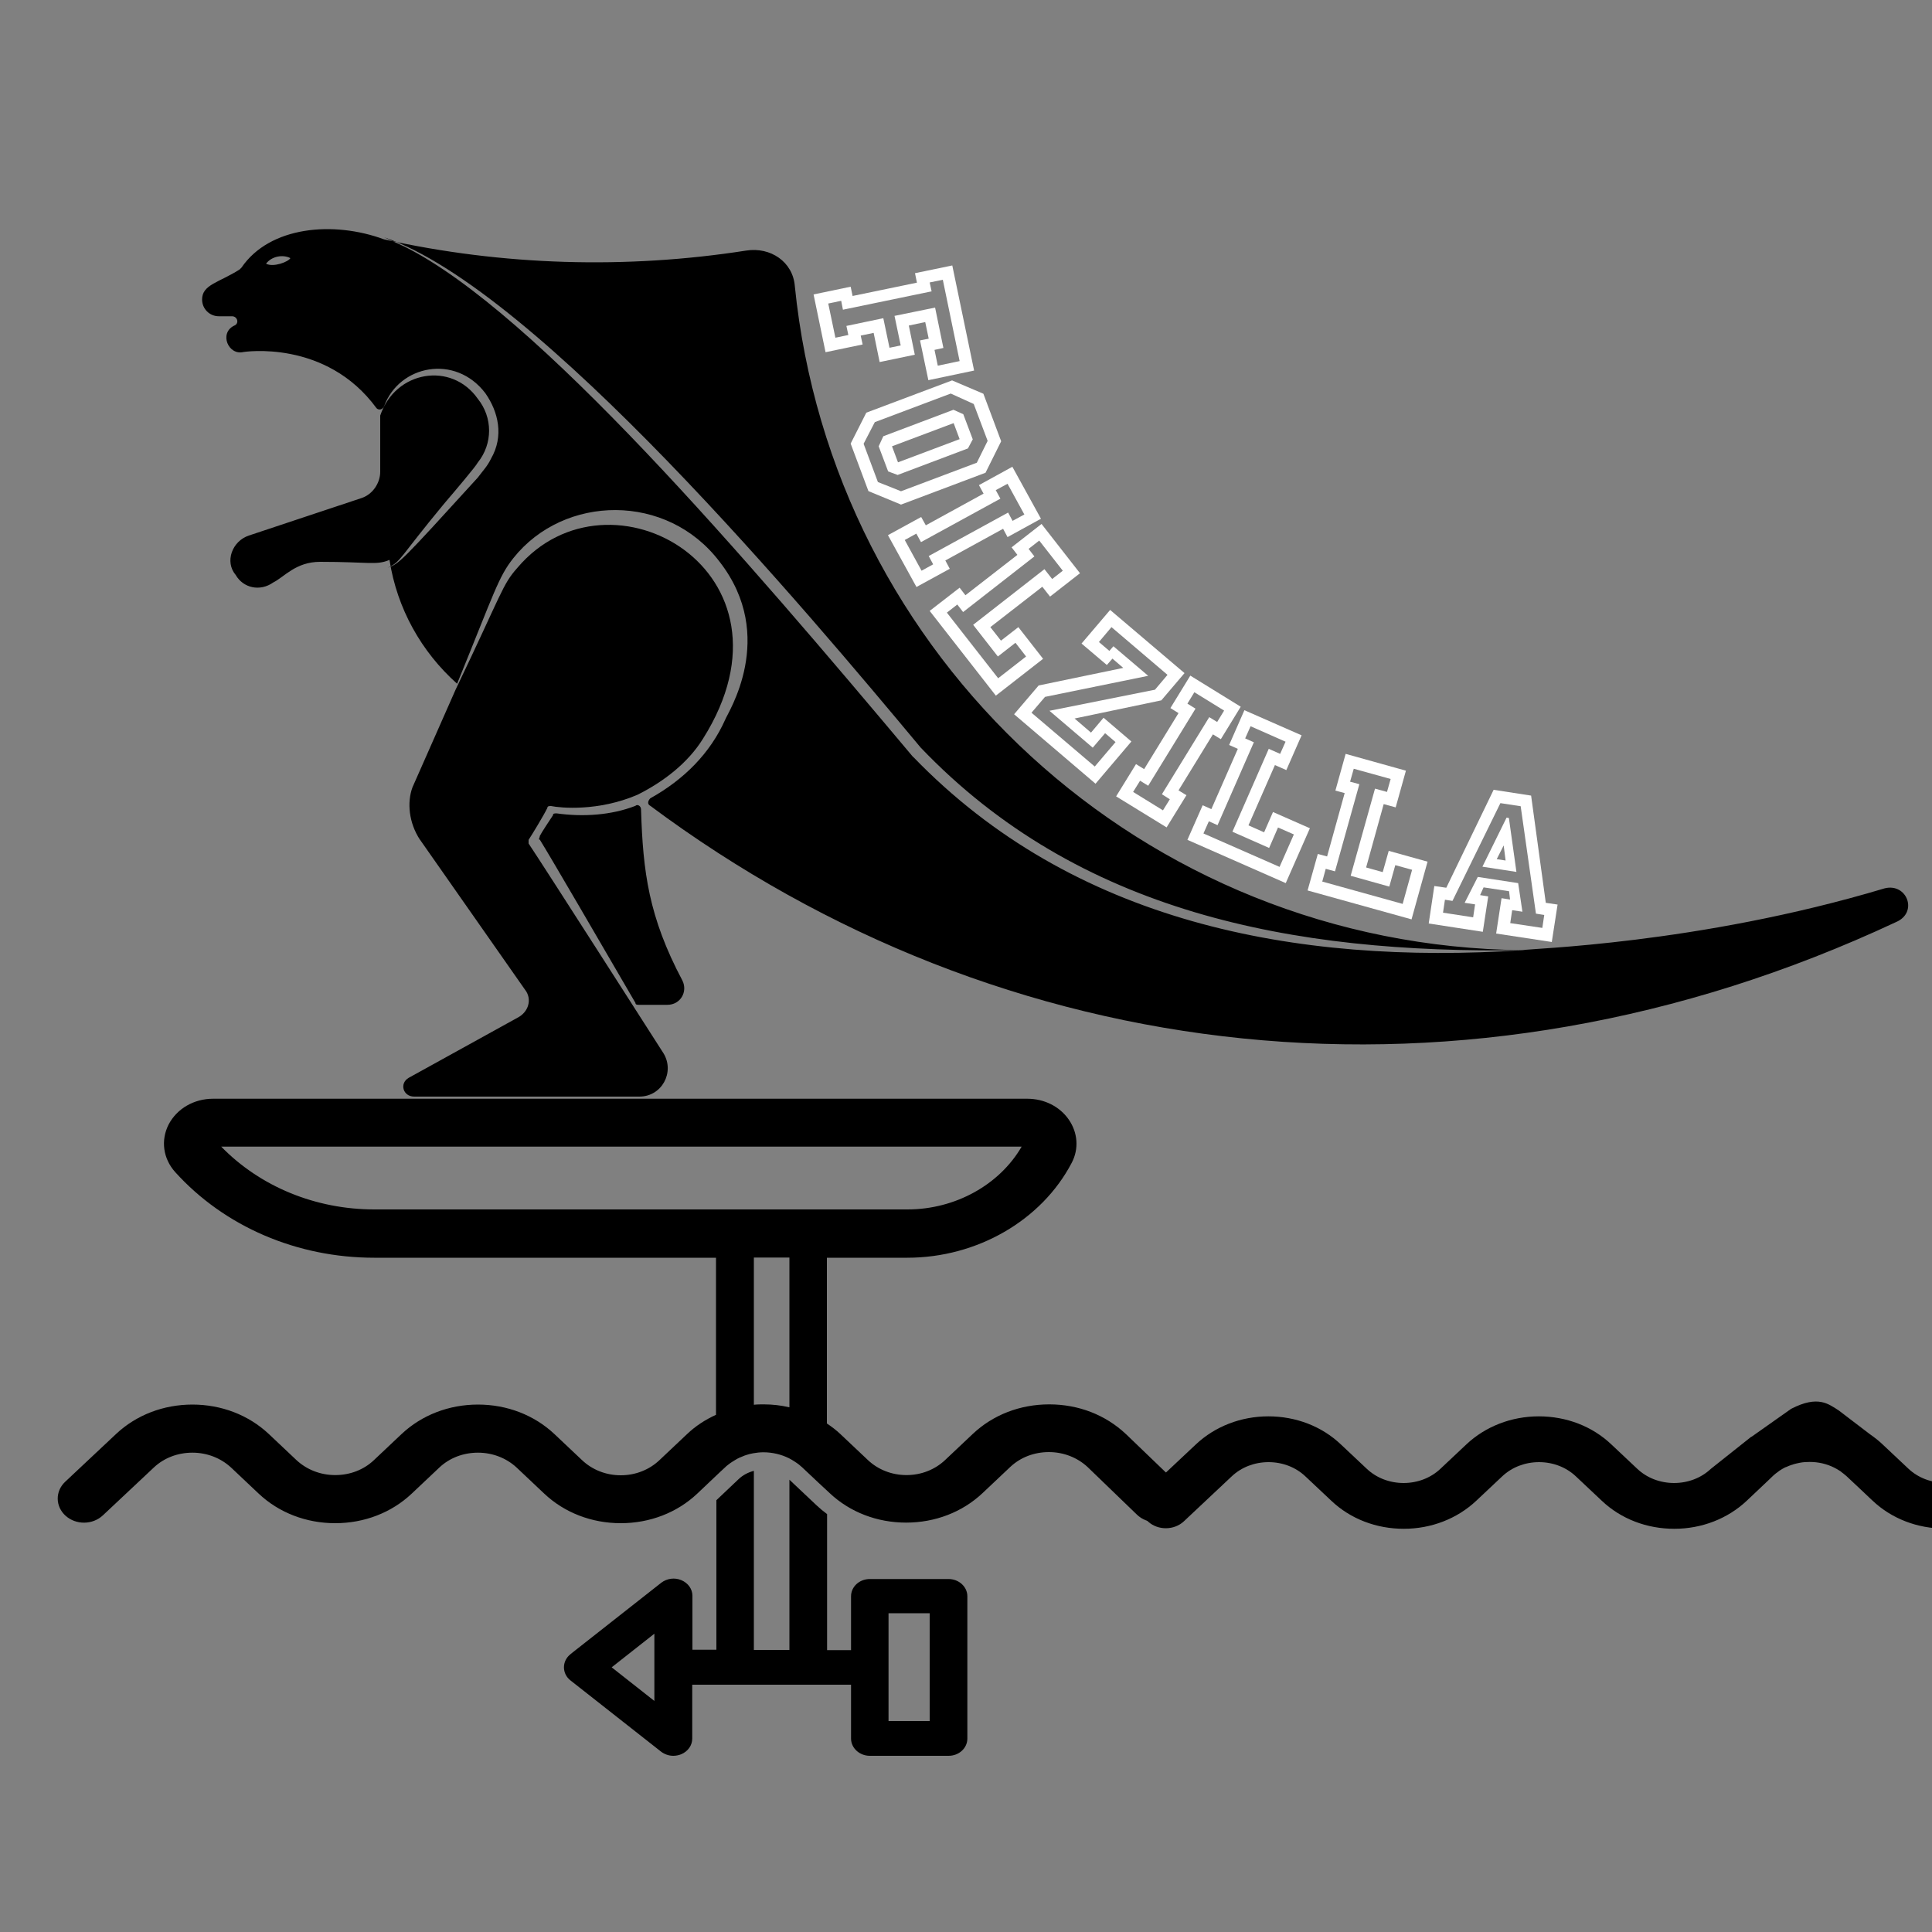
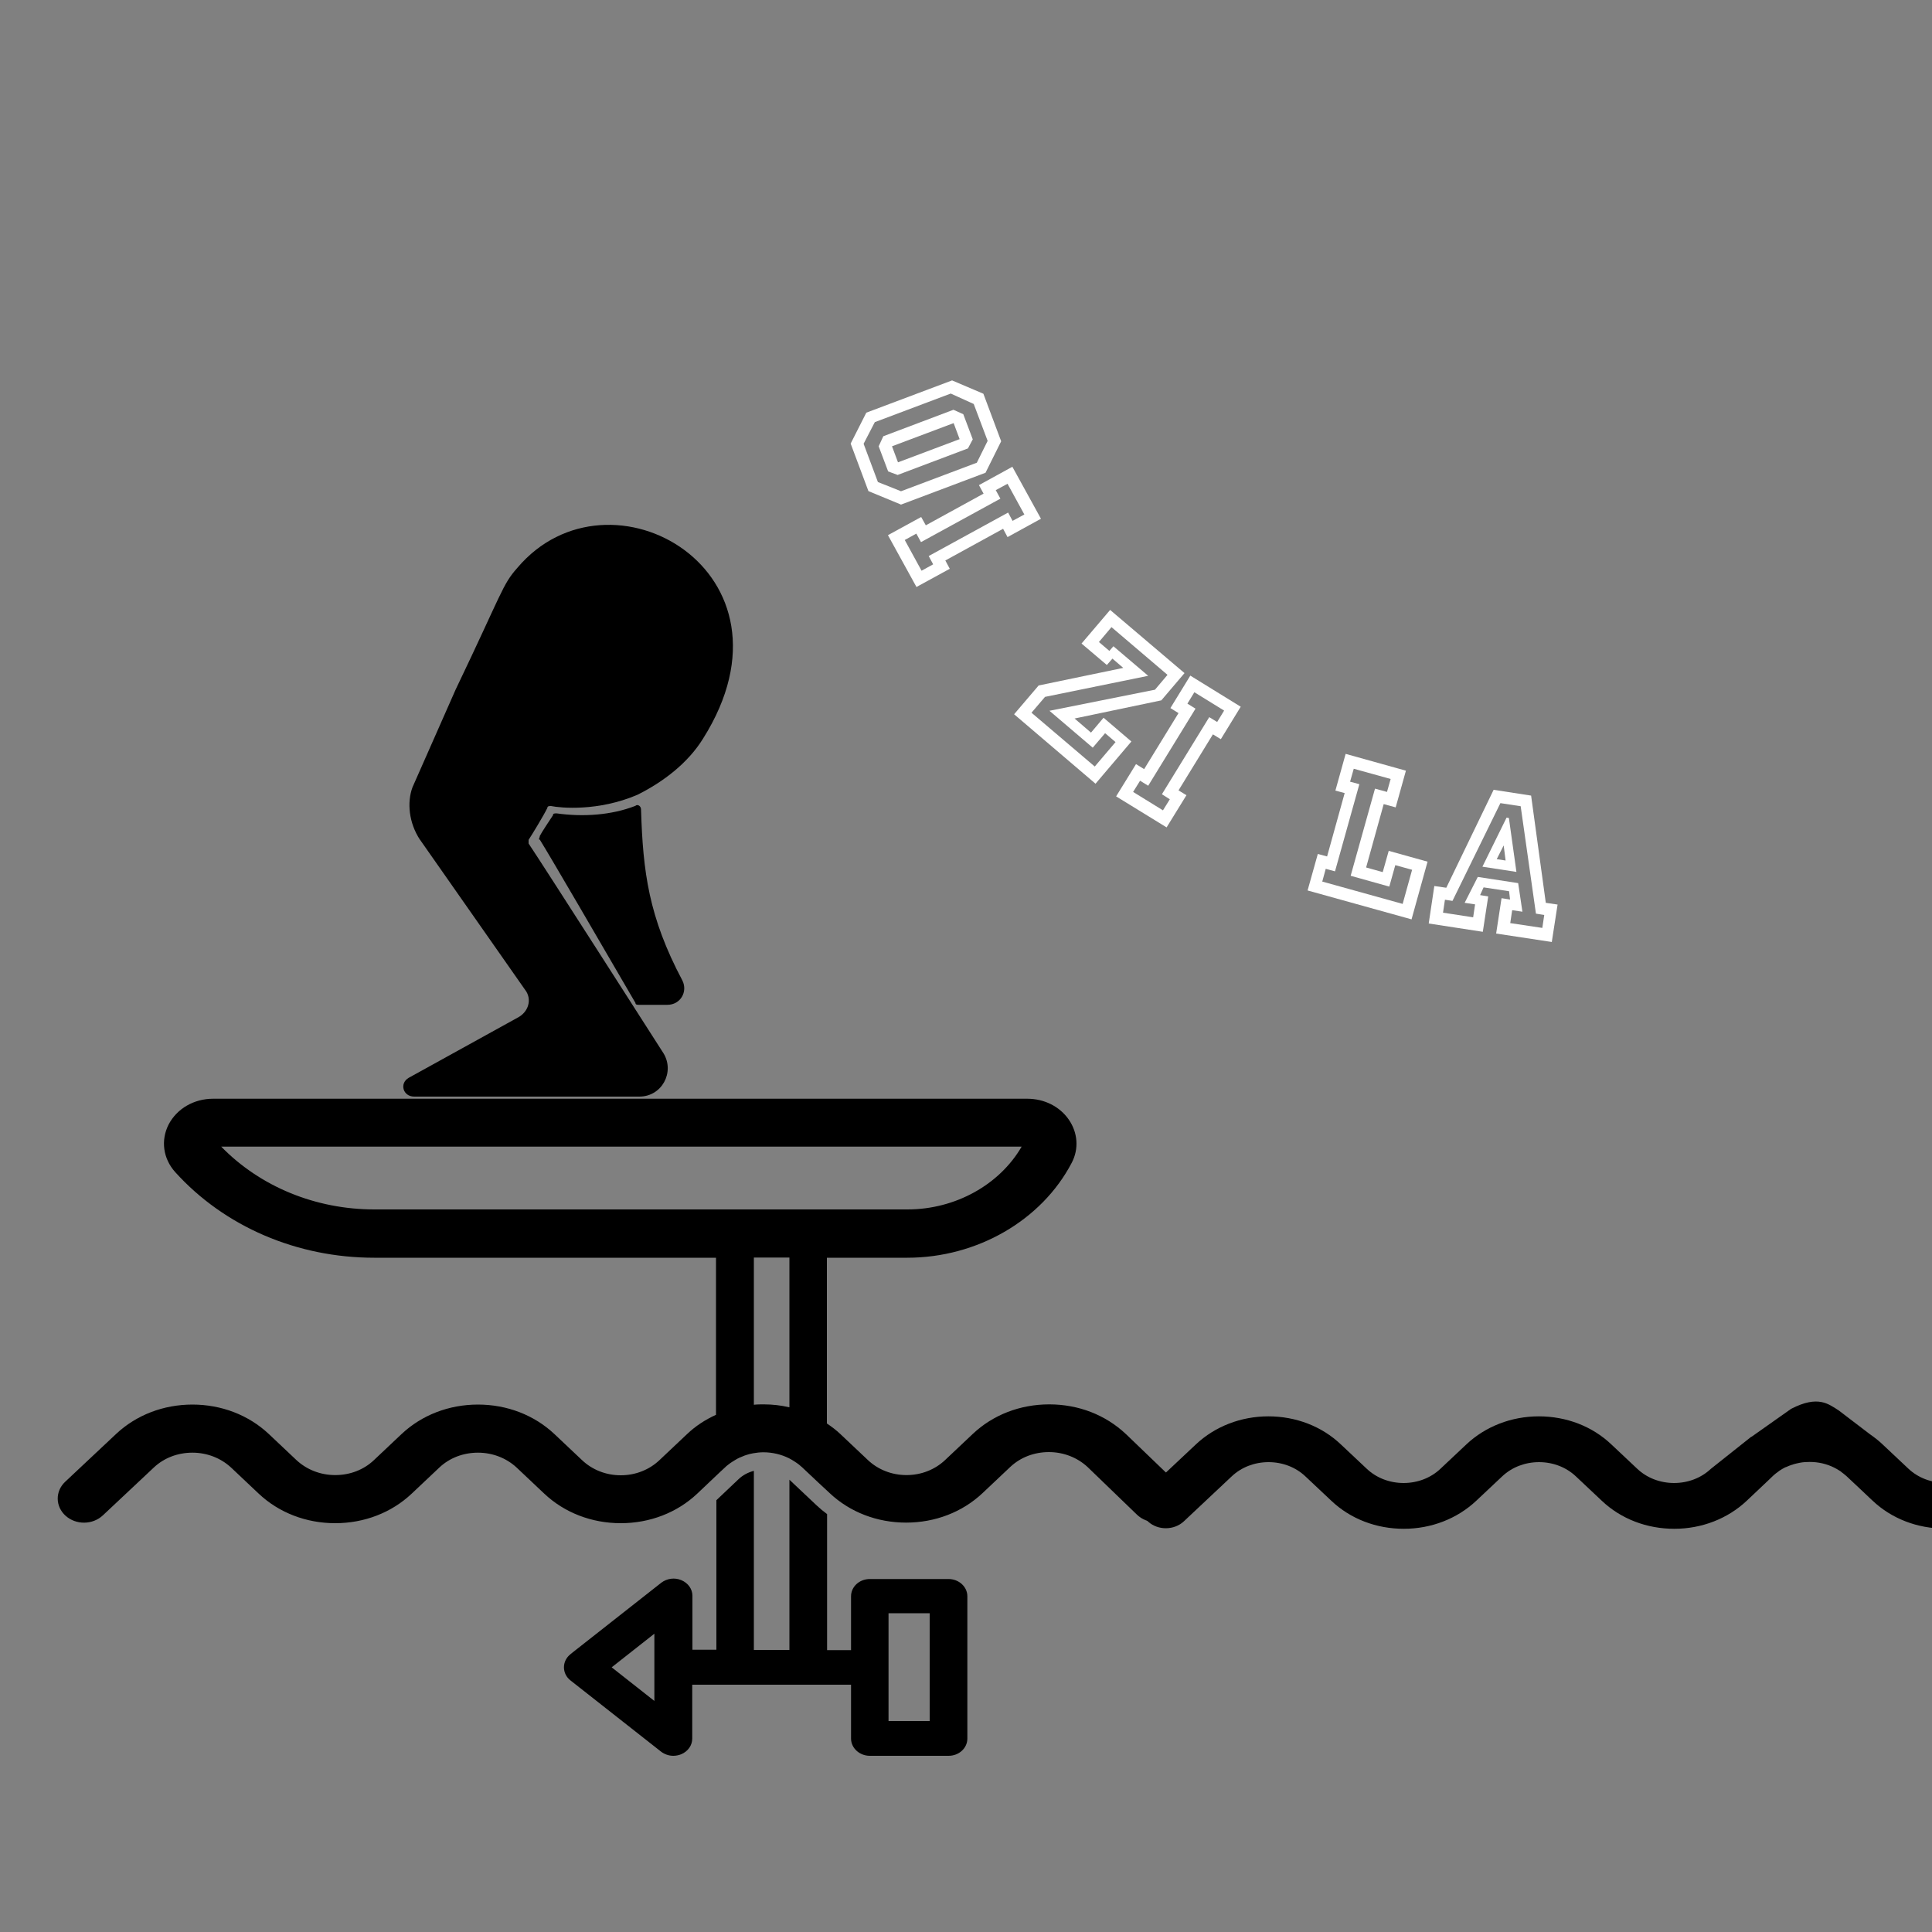
<svg xmlns="http://www.w3.org/2000/svg" viewBox="0 0 100 100">
  <rect x="0" y="0" width="100" height="100" fill="#808080" stroke="none" />
  <defs>
    <style>
      .cls-1 {
        fill: #000;
      }

      .cls-1, .cls-2 {
        stroke-width: 0px;
      }

      .cls-2 {
        fill: #fff;
      }
    </style>
  </defs>
  <g id="Calque_2" data-name="Calque 2">
    <path class="cls-1" d="M29.53,85.62c-.22.17-.34.42-.34.68,0,.26.12.51.34.68l4.68,3.68c.18.14.41.22.64.22.14,0,.28-.03.41-.08.35-.15.57-.46.57-.81v-2.79h8.22v2.79c0,.49.44.89.97.89h4.08c.54,0,.97-.4.97-.89v-7.37c0-.49-.44-.89-.97-.89h-4.08c-.54,0-.97.4-.97.89v2.79h-1.24v-7.04c-.19-.14-.37-.29-.54-.45l-1.41-1.33v8.81h-1.84v-9.27c-.3.08-.57.22-.79.43l-1.15,1.09v7.74h-1.24v-2.79c0-.35-.22-.66-.57-.81-.35-.15-.75-.09-1.04.13l-4.68,3.68ZM45.99,83.5h2.13v5.58h-2.13v-5.58ZM31.66,86.3l2.21-1.74v3.48s-2.21-1.74-2.21-1.74Z" />
    <path class="cls-1" d="M58.28,74.23c-1.06-1-2.46-1.54-3.97-1.54s-2.91.54-3.96,1.53l-1.43,1.35c-.53.5-1.24.78-2,.78s-1.47-.28-2-.78l-1.43-1.35c-.21-.2-.45-.38-.69-.54v-8.58h4.16c3.61,0,6.95-1.93,8.51-4.91.38-.72.32-1.56-.15-2.24-.47-.68-1.27-1.08-2.15-1.08H11.03c-.99,0-1.87.51-2.3,1.33-.42.82-.29,1.77.34,2.47,2.55,2.82,6.3,4.43,10.3,4.43h17.69v8.13c-.55.25-1.06.58-1.5,1l-1.43,1.35c-.53.5-1.24.78-2,.78s-1.47-.28-2-.78l-1.43-1.35c-1.05-.99-2.46-1.53-3.96-1.53s-2.91.54-3.96,1.53l-1.43,1.35c-.53.5-1.24.77-2,.77s-1.47-.28-2-.77l-1.43-1.35c-1.05-.99-2.46-1.53-3.96-1.53s-2.91.54-3.96,1.53l-2.63,2.47c-.52.49-.51,1.28.03,1.76.54.48,1.4.47,1.93-.03l2.63-2.47c.53-.5,1.24-.77,2-.77s1.47.28,2,.77l1.43,1.35c1.05.99,2.46,1.53,3.96,1.53s2.91-.54,3.96-1.53l1.43-1.35c.53-.5,1.24-.77,2-.77.76,0,1.47.28,2,.77l1.43,1.35c1.05.99,2.46,1.53,3.96,1.53s2.91-.54,3.96-1.53l.97-.92h0s.19-.18.19-.18l.27-.25s.02-.01.02-.02c.08-.08.17-.14.26-.21.03-.02.06-.04.09-.06.1-.06.2-.13.3-.18.02,0,.04-.02.06-.03.09-.04.19-.08.29-.12.03-.01.06-.02.09-.03.12-.04.24-.07.36-.09.17-.03.35-.05.52-.05.47,0,.93.11,1.33.31.1.05.2.11.29.17.04.03.08.05.12.08.07.05.14.1.2.16.02.02.04.03.06.05l.86.81.41.38h0s.16.15.16.15c1.05.99,2.46,1.53,3.96,1.53s2.91-.54,3.96-1.53l1.43-1.35c.53-.5,1.24-.77,2-.77s1.47.28,2,.77l2.56,2.47c.52.5,1.38.52,1.93.04.55-.48.57-1.26.05-1.76l-2.57-2.47ZM40.85,72.84c-.43-.1-.87-.15-1.32-.15-.17,0-.34,0-.51.02v-7.62h1.84v7.75ZM19.38,62.6c-3.05,0-5.91-1.18-7.93-3.25h41.43c-1.15,1.98-3.44,3.25-5.91,3.25h-27.58Z" />
    <path class="cls-1" d="M90.64,74.37l-2.09,1.66c-.5.47-1.18.73-1.9.73s-1.4-.26-1.9-.73l-1.35-1.27c-.99-.94-2.33-1.45-3.75-1.45s-2.76.52-3.75,1.45l-1.35,1.27c-.5.47-1.18.73-1.9.73s-1.4-.26-1.9-.73l-1.35-1.27c-.99-.94-2.33-1.45-3.75-1.45s-2.76.52-3.75,1.45l-2.49,2.34c-.5.47-.49,1.22.03,1.67.51.45,1.33.44,1.83-.02l2.49-2.34c.5-.47,1.18-.73,1.9-.73s1.4.26,1.9.73l1.35,1.27c.99.94,2.33,1.45,3.75,1.45s2.76-.52,3.75-1.45l1.35-1.27c.5-.47,1.18-.73,1.9-.73.72,0,1.4.26,1.9.73l1.35,1.27c.99.94,2.33,1.45,3.75,1.45s2.76-.52,3.75-1.45l.92-.87h0s.18-.17.18-.17l.25-.24s.02-.01.02-.02c.08-.07.16-.14.25-.2.03-.02.05-.04.08-.06.09-.06.19-.12.29-.17.02,0,.04-.02.06-.02.09-.04.18-.08.28-.11.03,0,.06-.02.09-.03.11-.03.23-.06.34-.08.16-.03.33-.04.5-.04.45,0,.88.1,1.26.29.1.05.19.1.28.16.04.02.08.05.11.08.07.05.13.1.19.15.02.02.04.03.06.05l.82.77.38.36h0s.15.14.15.14c.99.94,2.33,1.45,3.75,1.45s2.76-.52,3.75-1.45l1.35-1.27c.5-.47,1.18-.73,1.9-.73s1.4.26,1.9.73l2.43,2.33c.49.47,1.31.49,1.83.04.52-.45.54-1.2.05-1.67l-2.44-2.34c-1-.94-2.33-1.46-3.76-1.46s-2.76.52-3.75,1.45l-1.35,1.27c-.5.47-1.18.73-1.9.73s-1.4-.26-1.9-.73l-1.35-1.27c-.2-.19-.42-.36-.65-.52l-1.6-1.22c-.54-.34-1.07-.81-2.47-.09l-2.04,1.44Z" />
  </g>
  <g id="Calque_1" data-name="Calque 1">
-     <path class="cls-1" d="M97.55,45.98c-9.71,2.91-18.45,3.11-18.74,3.2h0c-19.61-.19-35.73-15.15-37.67-34.37-.1-1.26-1.26-2.04-2.52-1.84-6.21.97-12.62.78-18.74-.58h0c-2.62-.97-5.92-.68-7.38,1.46l-.1.1c-1.07.68-1.94.78-1.94,1.55,0,.49.39.87.87.87h.68c.29,0,.39.39.1.49-.78.39-.29,1.55.49,1.36,0,0,4.27-.68,6.89,2.91.1.1.29.1.39-.1.78-2.14,3.69-2.72,5.24-.68.68.97.97,2.23.29,3.4-.19.39-.39.58-.68.97-3.98,4.37-4.08,4.47-4.66,4.66h0c.68-.29.58-.49,2.91-3.3.58-.68,1.65-1.94,1.75-2.14.78-.97.78-2.33,0-3.3-1.36-1.94-4.27-1.46-5.05.87h0c0,.29,0,.58,0,2.91,0,.58-.39,1.17-.97,1.36l-5.83,1.94c-.87.29-1.26,1.36-.68,2.04.39.68,1.26.87,1.94.39.58-.29,1.17-1.07,2.43-1.07,2.52,0,2.91.19,3.59-.1v.29h0v-.29c.39,2.52,1.65,4.76,3.5,6.41h0c1.94-4.76,2.14-5.53,2.91-6.5,2.62-3.3,7.96-3.4,10.68.19,3.01,3.88.39,7.86.29,8.16-.78,1.75-2.14,3.11-3.88,4.08-.1.1-.19.29,0,.39,18.25,13.59,42.04,16.51,64.47,6.02,1.17-.49.58-2.04-.58-1.75ZM13.77,13.65c.29-.39.87-.49,1.26-.29-.1.19-.87.49-1.26.29ZM20.17,29.08h0ZM47.26,39.18h0c-8.64-10.29-19.51-23.01-26.31-26.41l-1.07-.49c7.96,2.72,21.94,19.42,27.77,26.41h0c8.16,8.54,19.22,10.68,31.17,10.49-11.84.78-23.3-1.46-31.55-10Z" />
    <path class="cls-1" d="M33.18,41.9c0-.19-.19-.29-.29-.19-1.26.49-2.72.58-4.08.39-.1,0-.19,0-.19.1-.19.29-.58.87-.68,1.07,0,.1-.1.19,0,.19.49.78,3.2,5.44,4.95,8.45,0,.1.1.1.19.1h1.46c.68,0,1.07-.68.78-1.26-1.75-3.3-2.04-5.63-2.14-8.84Z" />
    <path class="cls-1" d="M21.73,43.45l5.44,7.77c.39.49.19,1.17-.39,1.46l-5.63,3.11c-.49.29-.29.97.29.97h11.65c1.17,0,1.84-1.26,1.26-2.23,0,0-6.21-9.71-6.99-10.87v-.19c.19-.29.78-1.26.97-1.65,0-.1.1-.1.19-.1.49.1,2.43.29,4.47-.58,1.36-.68,2.62-1.65,3.4-2.91,5.44-8.64-4.85-14.47-9.61-8.84-.78.87-.78,1.26-3.2,6.31l-2.23,5.05c-.29.78-.19,1.84.39,2.72Z" />
    <g id="foilzilla_white" data-name="foilzilla white">
-       <path class="cls-2" d="M48.05,19.67l-.43-2.05.45-.09-.18-.86-.85.18.31,1.51-1.82.38-.31-1.51-.67.14.1.46-1.92.4-.62-2.99,1.92-.4.1.48,3.33-.69-.1-.49,1.93-.4,1.13,5.44-2.38.5ZM48.53,18.93l1.14-.24-.87-4.21-.68.14.1.46-4.59.95-.09-.46-.67.14.37,1.77.67-.14-.1-.47,1.91-.4.32,1.53.58-.12-.32-1.53,2.1-.43.43,2.09-.46.1.17.82Z" />
      <path class="cls-2" d="M46.62,26.11l-1.67-.69-.92-2.46.81-1.6,4.44-1.67,1.62.69.92,2.46-.81,1.63-4.38,1.65ZM46.63,25.43l3.93-1.48.56-1.13-.72-1.91-1.19-.54-3.93,1.48-.58,1.12.74,1.98,1.18.47ZM46.48,24.59l-.51-.19-.49-1.3.24-.52,3.63-1.37.51.23.49,1.3-.25.47-3.63,1.37ZM46.48,23.93l3.19-1.2-.31-.83-3.19,1.2.31.83Z" />
      <path class="cls-2" d="M47.44,30.39l-1.48-2.69,1.72-.94.24.43,2.99-1.64-.24-.44,1.73-.95,1.48,2.69-1.73.95-.23-.43-2.99,1.64.23.43-1.72.94ZM47.7,29.54l.6-.33-.23-.43,4.11-2.25.23.43.61-.33-.87-1.59-.61.33.24.44-4.11,2.25-.24-.44-.6.33.87,1.59Z" />
-       <path class="cls-2" d="M51.54,36l-3.42-4.38,1.55-1.2.3.39,2.69-2.09-.3-.39,1.55-1.21,1.99,2.55-1.55,1.21-.4-.51-2.69,2.09.55.7.9-.7,1.28,1.64-2.45,1.91ZM51.66,35.11l1.45-1.13-.55-.71-.91.71-1.28-1.64,3.69-2.88.4.51.55-.43-1.22-1.56-.55.43.3.39-3.69,2.88-.3-.39-.54.42,2.65,3.39Z" />
      <path class="cls-2" d="M56.71,40.57l-4.22-3.6,1.27-1.49,4.38-.91-.56-.48-.29.33-1.31-1.11,1.48-1.74,3.85,3.27-1.2,1.41-4.49.94.85.73.65-.77,1.44,1.23-1.86,2.19ZM56.66,39.68l1.08-1.27-.54-.46-.64.75-2.24-1.91,5.46-1.09.65-.77-2.9-2.47-.65.77.54.46.21-.24,1.8,1.53-5.34,1.09-.7.82,3.28,2.79Z" />
      <path class="cls-2" d="M60.39,42.83l-2.62-1.61,1.03-1.67.42.26,1.78-2.9-.42-.26,1.03-1.68,2.61,1.61-1.03,1.68-.41-.25-1.78,2.9.41.25-1.03,1.67ZM60.19,41.95l.36-.58-.41-.26,2.45-3.99.41.25.36-.59-1.54-.95-.36.59.42.26-2.45,3.99-.42-.26-.36.58,1.54.95Z" />
-       <path class="cls-2" d="M66.55,45.71l-5.09-2.24.79-1.79.45.2,1.37-3.12-.45-.2.79-1.8,2.96,1.3-.79,1.8-.59-.26-1.37,3.12.81.36.46-1.05,1.91.84-1.25,2.84ZM66.23,44.87l.74-1.68-.82-.36-.46,1.06-1.9-.84,1.88-4.29.59.26.28-.63-1.81-.8-.28.63.45.2-1.88,4.29-.45-.2-.28.63,3.94,1.73Z" />
      <path class="cls-2" d="M73.04,47.58l-5.36-1.49.53-1.89.48.13.91-3.28-.48-.13.53-1.9,3.12.87-.53,1.9-.62-.17-.91,3.28.86.24.31-1.1,2.01.56-.83,2.99ZM72.6,46.79l.49-1.77-.87-.24-.31,1.11-2-.56,1.26-4.51.62.17.19-.67-1.91-.53-.19.67.48.13-1.26,4.51-.48-.13-.18.66,4.14,1.15Z" />
      <path class="cls-2" d="M80.34,48.76l-2.9-.44.28-1.83.44.07-.05-.43-1.32-.2-.18.4.42.07-.28,1.83-2.8-.43.29-1.94.62.09,2.45-5.07,1.94.3.76,5.55.61.09-.3,1.94ZM79.83,48.03l.1-.67-.43-.07-.79-5.56-1.05-.16-2.48,5.06-.39-.06-.1.67,1.56.24.1-.67-.54-.08.68-1.34,2.09.32.22,1.48-.53-.08-.1.67,1.67.25ZM78.49,45.13l-1.76-.27,1.25-2.54.12.02.39,2.79ZM77.93,44.54l-.1-.78-.36.71.46.07Z" />
    </g>
  </g>
</svg>